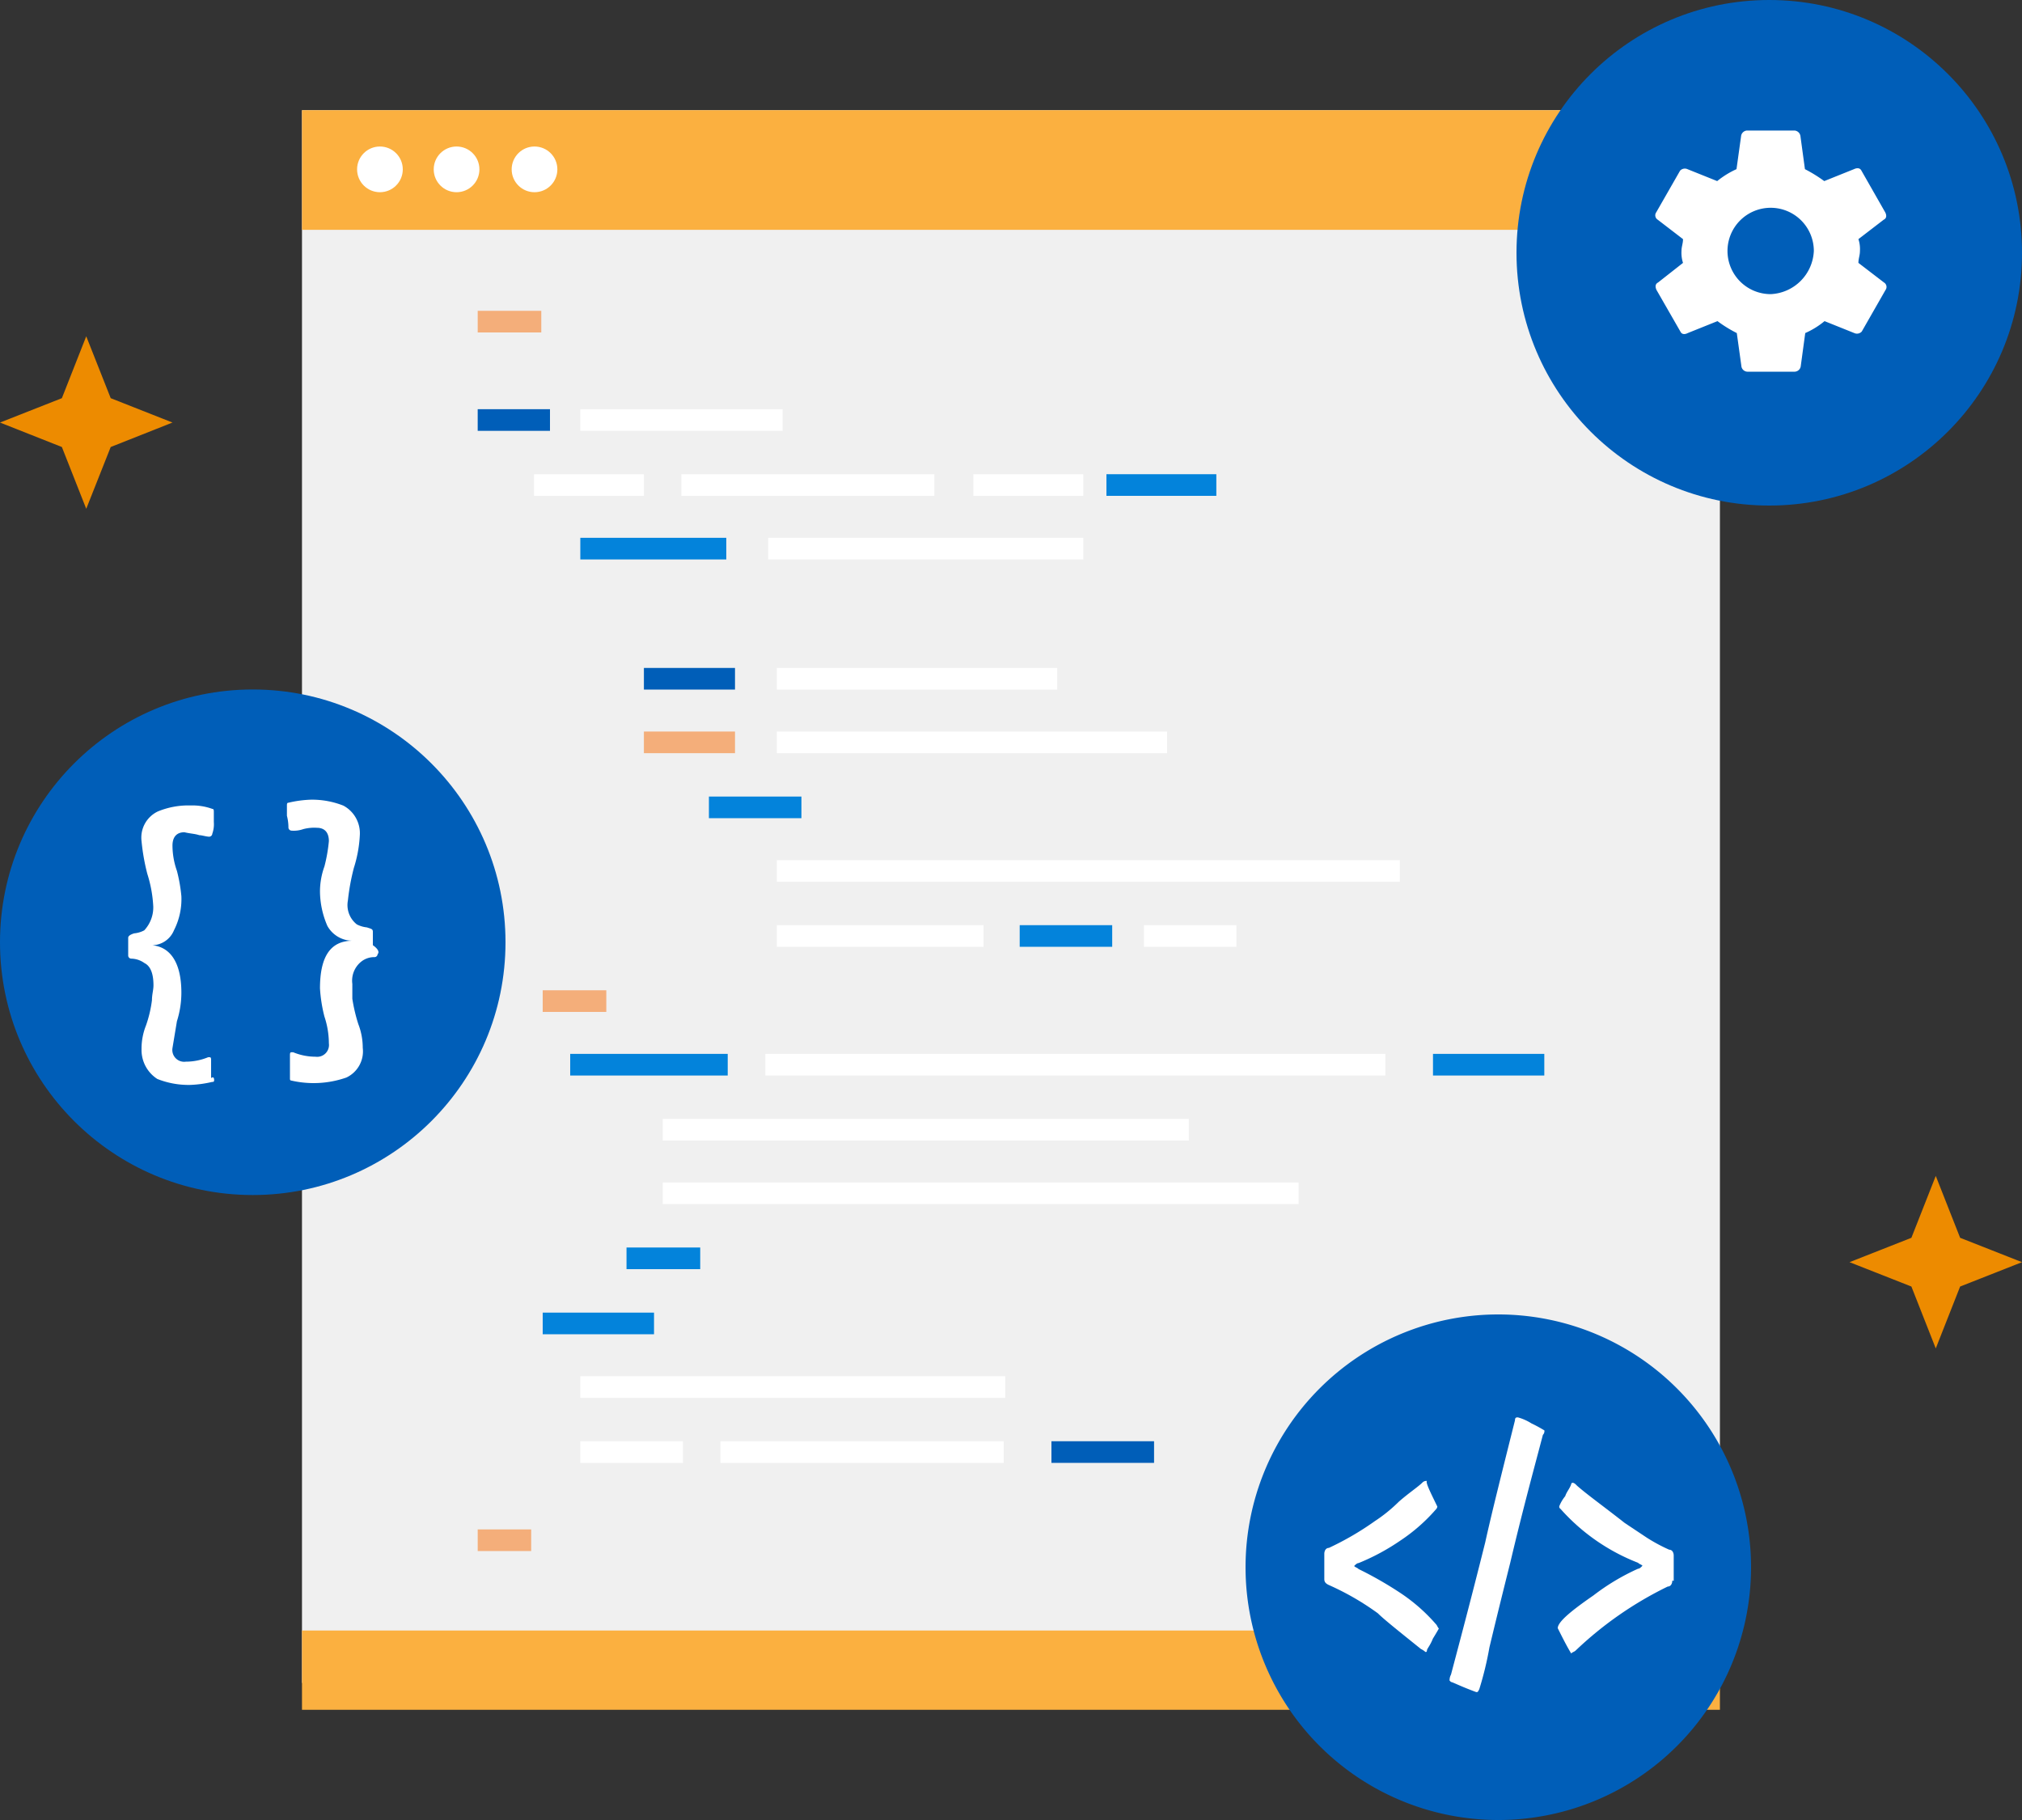
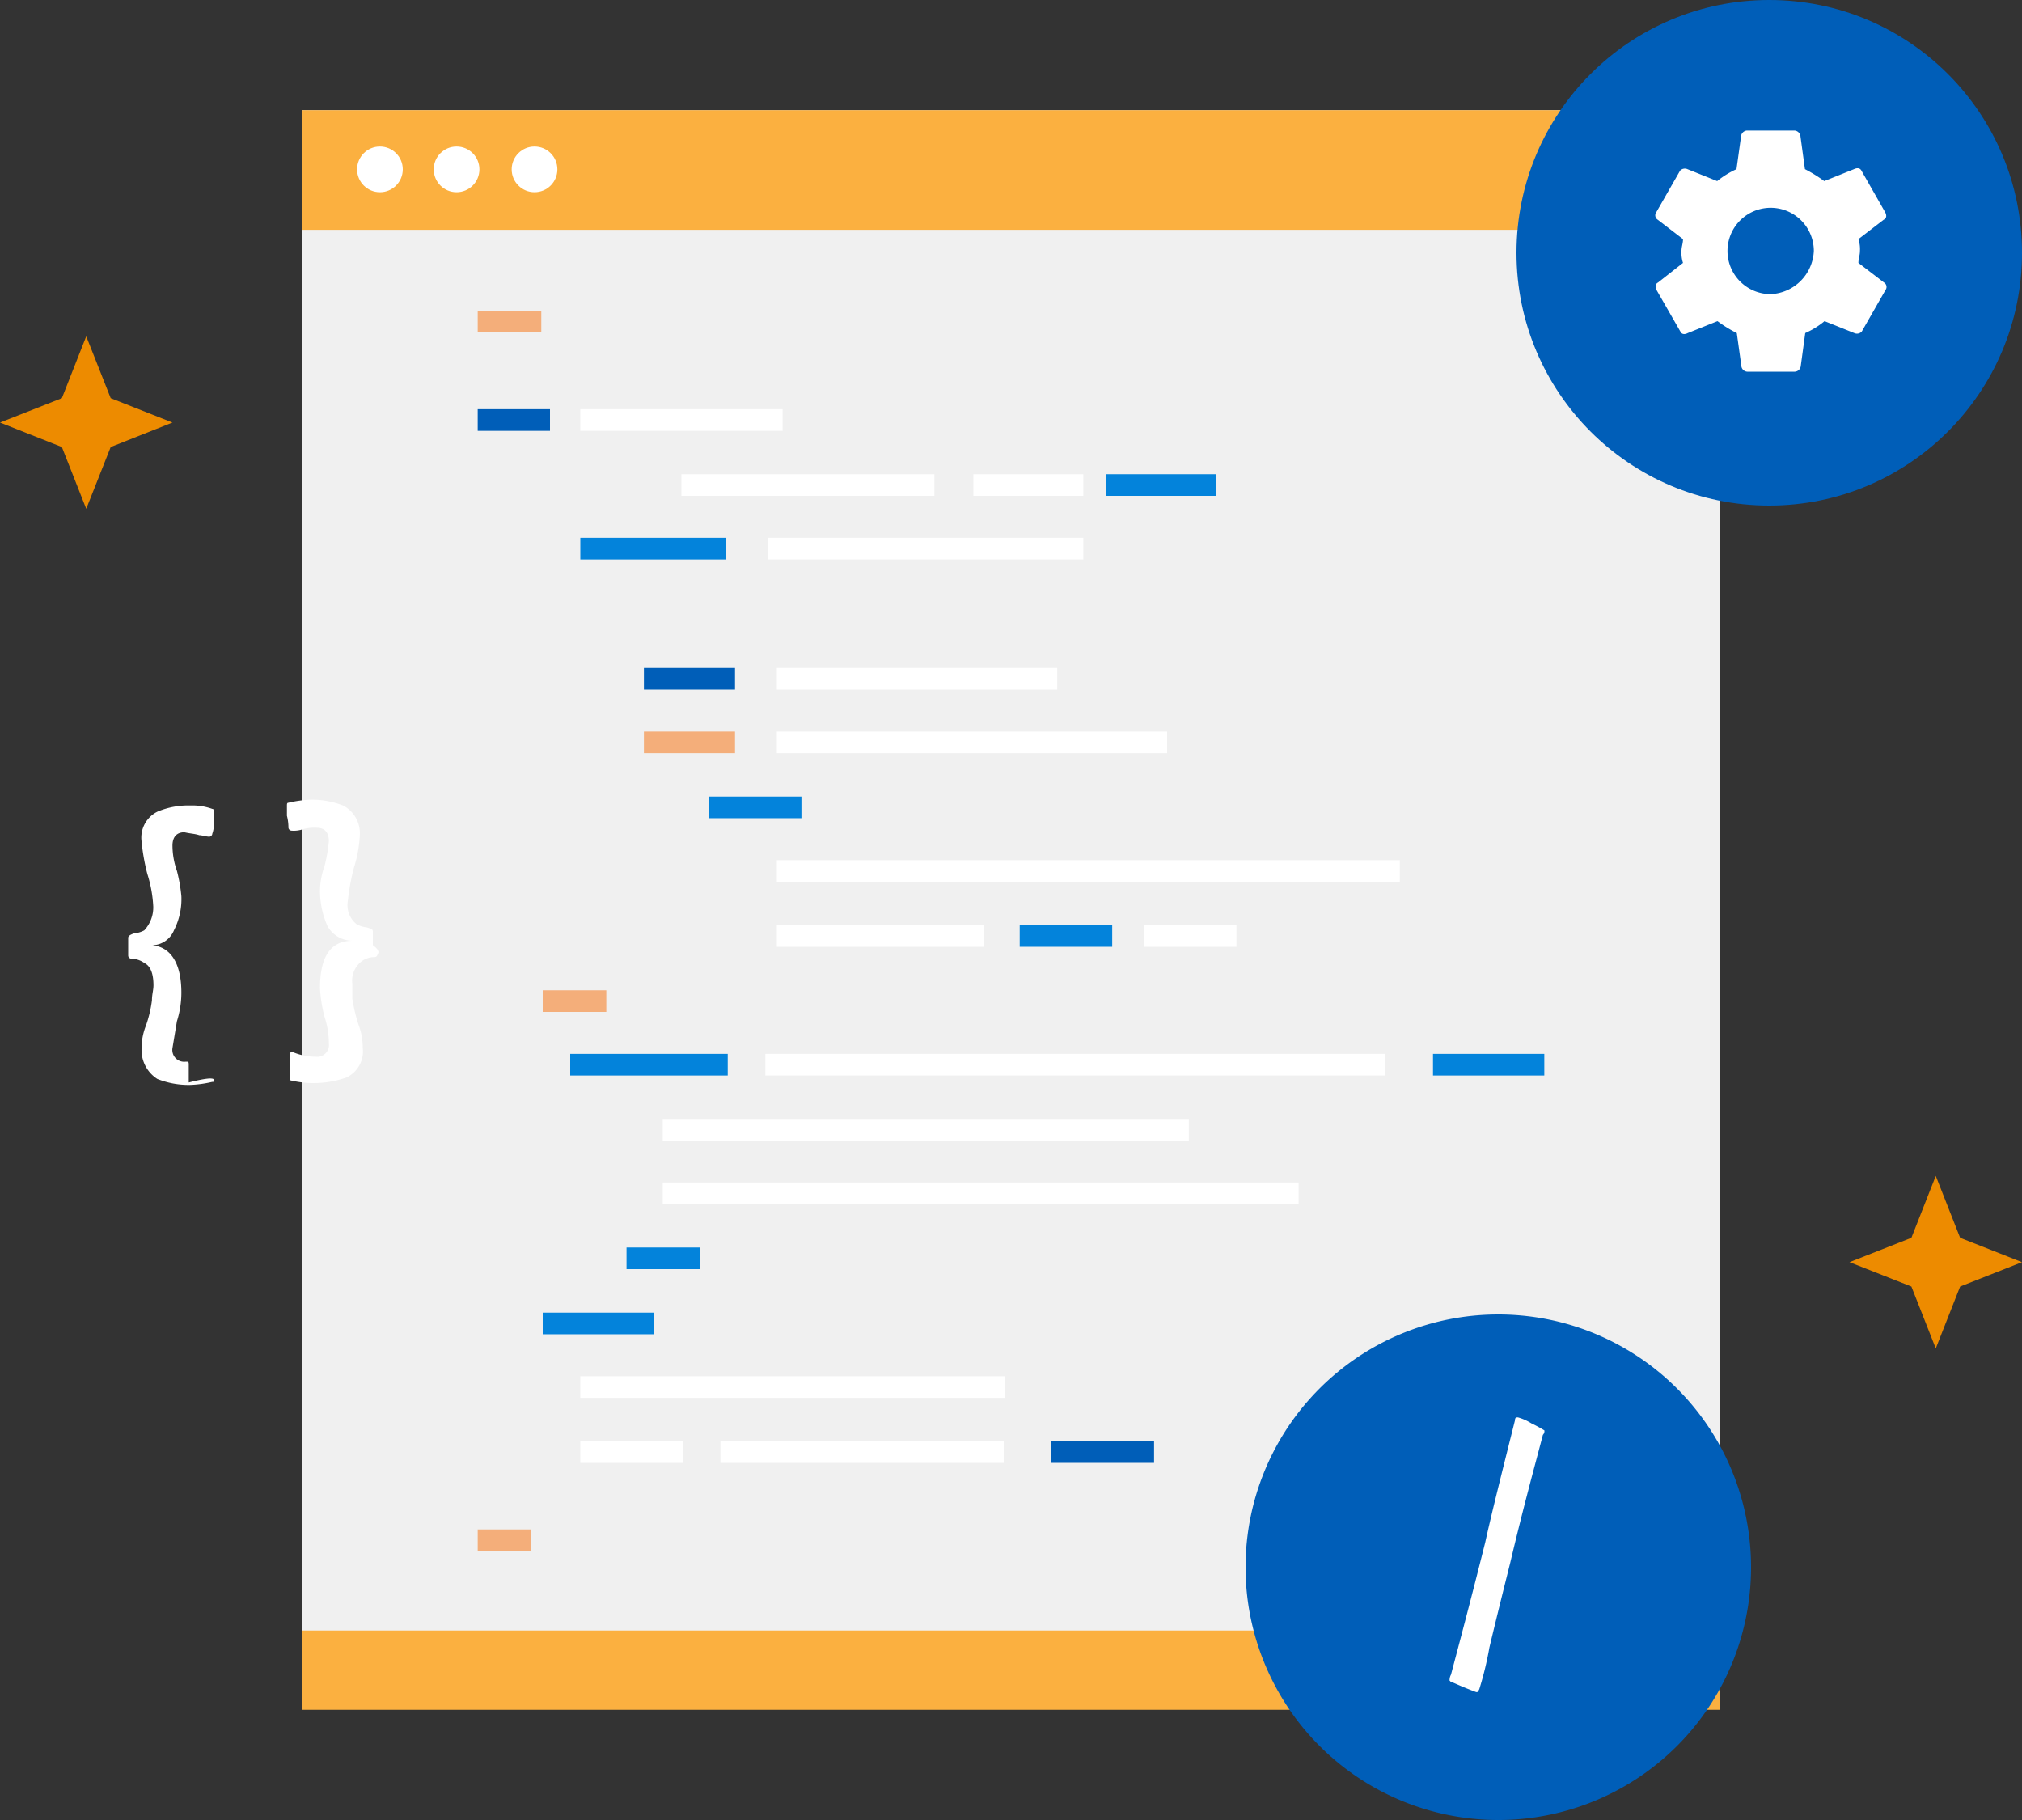
<svg xmlns="http://www.w3.org/2000/svg" id="design" viewBox="0 0 200 180">
  <rect x="0" y="0" width="200" height="180" fill="#333333" stroke="none" />
  <defs>
    <style>.cls-1{fill:#ed8b00;}.cls-2{fill:#f0f0f0;}.cls-3{fill:#fbb040;}.cls-4{fill:#fff;}.cls-5{fill:#005eb8;}.cls-6{fill:#f4ae7a;}.cls-7{fill:#0383db;}</style>
  </defs>
  <polygon class="cls-1" points="193.88 122.42 200 124.83 193.88 127.24 191.47 133.36 189.06 127.24 182.94 124.83 189.06 122.42 191.47 116.3 193.88 122.42" />
  <polygon class="cls-1" points="10.95 39.38 17.06 41.79 10.95 44.21 8.53 50.32 6.12 44.21 0 41.79 6.12 39.38 8.53 33.26 10.95 39.38" />
  <rect class="cls-2" x="29.87" y="10.9" width="140.25" height="155.54" />
  <rect class="cls-3" x="29.87" y="161.26" width="140.25" height="7.84" />
  <rect class="cls-3" x="29.87" y="10.9" width="140.25" height="11.83" />
  <rect class="cls-4" x="57.4" y="142.54" width="10.15" height="2.14" />
  <rect class="cls-5" x="104" y="142.54" width="10.15" height="2.14" />
  <rect class="cls-4" x="57.4" y="136.11" width="42.03" height="2.14" />
  <rect class="cls-6" x="47.25" y="151.26" width="5.29" height="2.14" />
  <rect class="cls-6" x="47.25" y="30.74" width="6.29" height="2.14" />
  <rect class="cls-5" x="47.25" y="40.47" width="7.15" height="2.14" />
  <rect class="cls-4" x="57.4" y="40.47" width="20.01" height="2.14" />
-   <rect class="cls-4" x="52.82" y="46.9" width="10.87" height="2.14" />
  <rect class="cls-4" x="96.28" y="46.9" width="10.87" height="2.14" />
  <rect class="cls-7" x="109.44" y="46.9" width="10.87" height="2.14" />
  <rect class="cls-4" x="67.4" y="46.9" width="25.02" height="2.14" />
  <rect class="cls-7" x="57.4" y="53.19" width="14.44" height="2.14" />
  <rect class="cls-4" x="75.98" y="53.19" width="31.17" height="2.14" />
  <rect class="cls-5" x="63.69" y="66.06" width="9.01" height="2.14" />
  <rect class="cls-6" x="63.69" y="72.35" width="9.01" height="2.14" />
  <rect class="cls-4" x="76.84" y="66.06" width="27.73" height="2.14" />
  <rect class="cls-4" x="76.84" y="72.35" width="38.6" height="2.14" />
  <rect class="cls-7" x="70.12" y="78.78" width="9.15" height="2.14" />
  <rect class="cls-4" x="76.84" y="85.07" width="61.62" height="2.14" />
  <rect class="cls-4" x="76.84" y="91.5" width="20.44" height="2.14" />
  <rect class="cls-7" x="100.86" y="91.5" width="9.15" height="2.14" />
  <rect class="cls-4" x="113.15" y="91.5" width="9.15" height="2.14" />
  <rect class="cls-6" x="53.68" y="97.94" width="6.29" height="2.14" />
  <rect class="cls-7" x="56.4" y="104.23" width="15.58" height="2.14" />
  <rect class="cls-7" x="141.74" y="104.23" width="11.01" height="2.14" />
  <rect class="cls-4" x="75.7" y="104.23" width="61.33" height="2.14" />
  <rect class="cls-4" x="65.55" y="110.66" width="52.04" height="2.14" />
  <rect class="cls-4" x="65.55" y="116.95" width="62.9" height="2.14" />
  <rect class="cls-7" x="61.97" y="123.38" width="7.29" height="2.14" />
  <rect class="cls-7" x="53.68" y="129.82" width="11.01" height="2.14" />
  <rect class="cls-4" x="71.26" y="142.54" width="28.02" height="2.14" />
  <circle class="cls-4" cx="37.58" cy="16.75" r="2.26" />
  <circle class="cls-4" cx="45.16" cy="16.75" r="2.26" />
  <circle class="cls-4" cx="52.87" cy="16.75" r="2.26" />
  <g id="_Group_" data-name=" Group ">
    <circle id="_Path_5" data-name=" Path 5" class="cls-5" cx="175" cy="25" r="25" />
  </g>
  <path id="_Compound_Path_" data-name=" Compound Path " class="cls-4" d="M183.82,26c0-.44.15-.74.15-1.18a3.14,3.14,0,0,0-.15-1.17l2.5-1.92c.3-.14.3-.44.15-.73h0l-2.35-4.12c-.15-.29-.44-.29-.74-.15l-2.94,1.18a14.12,14.12,0,0,0-1.91-1.18l-.44-3.23a.64.64,0,0,0-.59-.59h-4.71a.63.63,0,0,0-.58.59l-.45,3.23a8.75,8.75,0,0,0-1.91,1.18l-2.94-1.18a.64.64,0,0,0-.73.15L163.82,21a.51.51,0,0,0,.15.73l2.5,1.92c0,.44-.15.73-.15,1.17a3.2,3.2,0,0,0,.15,1.18L164,27.94c-.29.15-.29.44-.15.74h0l2.36,4.11c.14.3.44.3.73.15l2.94-1.18a12.85,12.85,0,0,0,1.91,1.18l.45,3.24a.62.62,0,0,0,.58.58h4.71a.63.63,0,0,0,.59-.58l.44-3.24a8.05,8.05,0,0,0,1.91-1.18l2.94,1.18a.64.64,0,0,0,.74-.15l2.35-4.11a.51.51,0,0,0-.15-.74Zm-8.67,3.09a4.27,4.27,0,1,1,4.26-4.27,4.47,4.47,0,0,1-4.26,4.27Z" />
  <path id="_Path_3" data-name=" Path 3" class="cls-5" d="M173.2,155a25,25,0,1,1-25-25A25,25,0,0,1,173.2,155Z" />
-   <path class="cls-4" d="M142.17,149a.48.48,0,0,1-.15.29,17.41,17.41,0,0,1-3.53,3.09,21.71,21.71,0,0,1-4.11,2.21c-.15,0-.3.15-.44.29.14.15.29.15.44.3a36.54,36.54,0,0,1,4.11,2.35,17.41,17.41,0,0,1,3.53,3.09c.15.15.15.29.3.44,0,0-.15.29-.59,1-.29.73-.59,1-.59,1.18s-.15.14-.15.14a1.81,1.81,0,0,0-.44-.29c-2.2-1.77-3.67-2.94-4.26-3.53a26.46,26.46,0,0,0-4.85-2.8c-.3-.14-.45-.29-.45-.58v-2.5c0-.3.15-.59.45-.59a28.85,28.85,0,0,0,4.55-2.65,15.16,15.16,0,0,0,2.36-1.91c1-.88,1.91-1.47,2.35-1.91a.53.53,0,0,1,.44-.15C141,146.62,141.44,147.5,142.17,149Z" />
  <path class="cls-4" d="M152.76,141.47a.53.53,0,0,1-.15.44c-.73,2.8-1.91,7.06-3.23,12.65-.44,1.76-1.18,4.7-2.06,8.38a32.7,32.7,0,0,1-1,4.12c-.15.29-.15.29-.3.29-1.61-.59-2.35-1-2.5-1l-.14-.14a1.15,1.15,0,0,1,.14-.59c.74-2.8,1.92-7.21,3.39-13.09.58-2.65,1.61-6.76,2.94-12.06,0-.29.14-.29.29-.29a5,5,0,0,1,1.33.59A14.15,14.15,0,0,1,152.76,141.47Z" />
-   <path class="cls-4" d="M165.41,156.32c0,.3-.15.59-.45.59a36,36,0,0,0-9.11,6.33c-.15.14-.3.14-.44.29-.45-.74-.89-1.62-1.33-2.5,0-.59,1.18-1.62,3.53-3.24a22,22,0,0,1,4.41-2.64c.15,0,.3-.15.44-.3-.14-.14-.29-.14-.44-.29a19.87,19.87,0,0,1-7.64-5.3c-.15-.14-.15-.14-.15-.29a3.76,3.76,0,0,1,.59-1c.14-.44.44-.73.59-1.18a.14.14,0,0,1,.14-.14c.15,0,.3.14.44.29,1,.88,2.65,2.06,4.71,3.68l2.21,1.47a16.86,16.86,0,0,0,2.2,1.18c.3,0,.44.29.44.58v2.5Z" />
-   <circle id="_Path_4" data-name=" Path 4" class="cls-5" cx="25" cy="93.19" r="25" />
-   <path class="cls-4" d="M21.18,106.87A.14.14,0,0,1,21,107a11.18,11.18,0,0,1-2.21.3,8.38,8.38,0,0,1-3.23-.59A3.4,3.4,0,0,1,14,103.78a6.2,6.2,0,0,1,.44-2.36,12.05,12.05,0,0,0,.59-2.5c0-.58.15-1,.15-1.47,0-1.17-.3-1.91-.89-2.2a2.32,2.32,0,0,0-1.32-.44.31.31,0,0,1-.29-.3V92.75c0-.15.14-.3.59-.44a2.64,2.64,0,0,0,1-.3,3.34,3.34,0,0,0,.89-2.35,12.72,12.72,0,0,0-.59-3.24A20.61,20.61,0,0,1,14,83.19a2.86,2.86,0,0,1,1.62-2.94,7.93,7.93,0,0,1,3.23-.59A5.81,5.81,0,0,1,21,80c.15,0,.15.15.15.3v1A2.78,2.78,0,0,1,21,82.45a.32.32,0,0,1-.29.3c-.3,0-.74-.15-1-.15-.45-.15-.89-.15-1.47-.29-.74,0-1.18.44-1.18,1.32a7.57,7.57,0,0,0,.44,2.5,15.6,15.6,0,0,1,.44,2.5A6.77,6.77,0,0,1,17.21,92a2.38,2.38,0,0,1-2.5,1.47c2.05,0,3.23,1.62,3.23,4.71A9.34,9.34,0,0,1,17.5,101l-.44,2.65A1.17,1.17,0,0,0,18.38,105a5.81,5.81,0,0,0,2.21-.44h.15c.14,0,.14.15.14.3v1.76C21.18,106.42,21.18,106.72,21.18,106.87Z" />
+   <path class="cls-4" d="M21.18,106.87A.14.14,0,0,1,21,107a11.18,11.18,0,0,1-2.21.3,8.38,8.38,0,0,1-3.23-.59A3.4,3.4,0,0,1,14,103.78a6.2,6.2,0,0,1,.44-2.36,12.05,12.05,0,0,0,.59-2.5c0-.58.15-1,.15-1.47,0-1.17-.3-1.91-.89-2.2a2.32,2.32,0,0,0-1.32-.44.31.31,0,0,1-.29-.3V92.75c0-.15.14-.3.59-.44a2.64,2.64,0,0,0,1-.3,3.34,3.34,0,0,0,.89-2.35,12.72,12.72,0,0,0-.59-3.24A20.61,20.61,0,0,1,14,83.19a2.86,2.86,0,0,1,1.62-2.94,7.93,7.93,0,0,1,3.23-.59A5.81,5.81,0,0,1,21,80c.15,0,.15.15.15.3v1A2.78,2.78,0,0,1,21,82.45a.32.32,0,0,1-.29.3c-.3,0-.74-.15-1-.15-.45-.15-.89-.15-1.47-.29-.74,0-1.18.44-1.18,1.32a7.57,7.57,0,0,0,.44,2.5,15.6,15.6,0,0,1,.44,2.5A6.77,6.77,0,0,1,17.21,92a2.38,2.38,0,0,1-2.5,1.47c2.05,0,3.23,1.62,3.23,4.71A9.34,9.34,0,0,1,17.5,101l-.44,2.65A1.17,1.17,0,0,0,18.38,105h.15c.14,0,.14.15.14.3v1.76C21.18,106.42,21.18,106.72,21.18,106.87Z" />
  <path class="cls-4" d="M37.35,94.37a.31.31,0,0,1-.29.29,2.06,2.06,0,0,0-1.32.44,2.41,2.41,0,0,0-.89,2.21v1.47a16.44,16.44,0,0,0,.59,2.5,6.48,6.48,0,0,1,.44,2.35,2.86,2.86,0,0,1-1.62,2.94,9.81,9.81,0,0,1-5.44.3c-.14,0-.14-.15-.14-.15v-2.35c0-.15,0-.3.14-.3H29a5.81,5.81,0,0,0,2.21.44,1.17,1.17,0,0,0,1.32-1.32,8.46,8.46,0,0,0-.44-2.65,14.68,14.68,0,0,1-.44-2.79c0-3.09,1-4.71,3.23-4.71a2.85,2.85,0,0,1-2.5-1.47,8.72,8.72,0,0,1-.73-3.38,7.32,7.32,0,0,1,.44-2.5,15.6,15.6,0,0,0,.44-2.5c0-.88-.44-1.32-1.18-1.32A4.24,4.24,0,0,0,30,82a2.83,2.83,0,0,1-1.18.15.32.32,0,0,1-.29-.29,4.66,4.66,0,0,0-.15-1.18v-1c0-.15,0-.29.15-.29a11.08,11.08,0,0,1,2.21-.3,8.41,8.41,0,0,1,3.23.59,3.1,3.1,0,0,1,1.62,2.94A12.72,12.72,0,0,1,35,85.84a21.84,21.84,0,0,0-.59,3.23,2.43,2.43,0,0,0,.88,2.35,2.74,2.74,0,0,0,1,.3c.44.15.59.15.59.44v1.32C37.5,93.92,37.5,94.22,37.35,94.37Z" />
</svg>